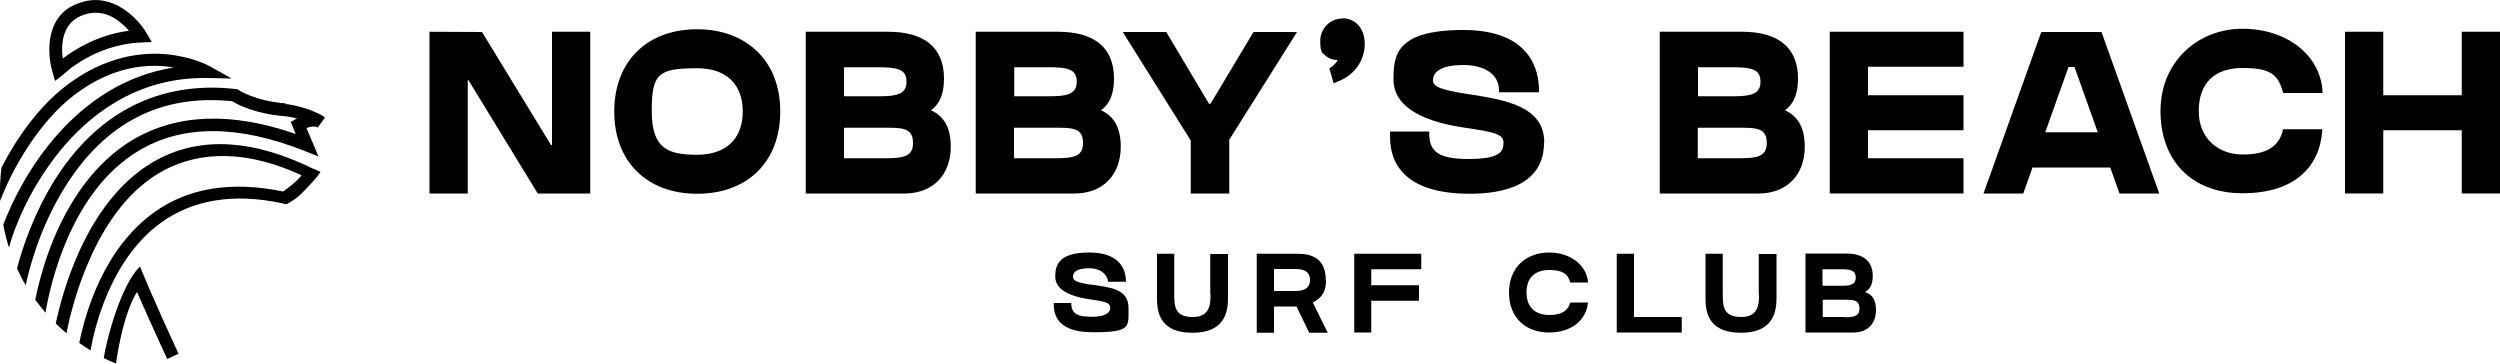
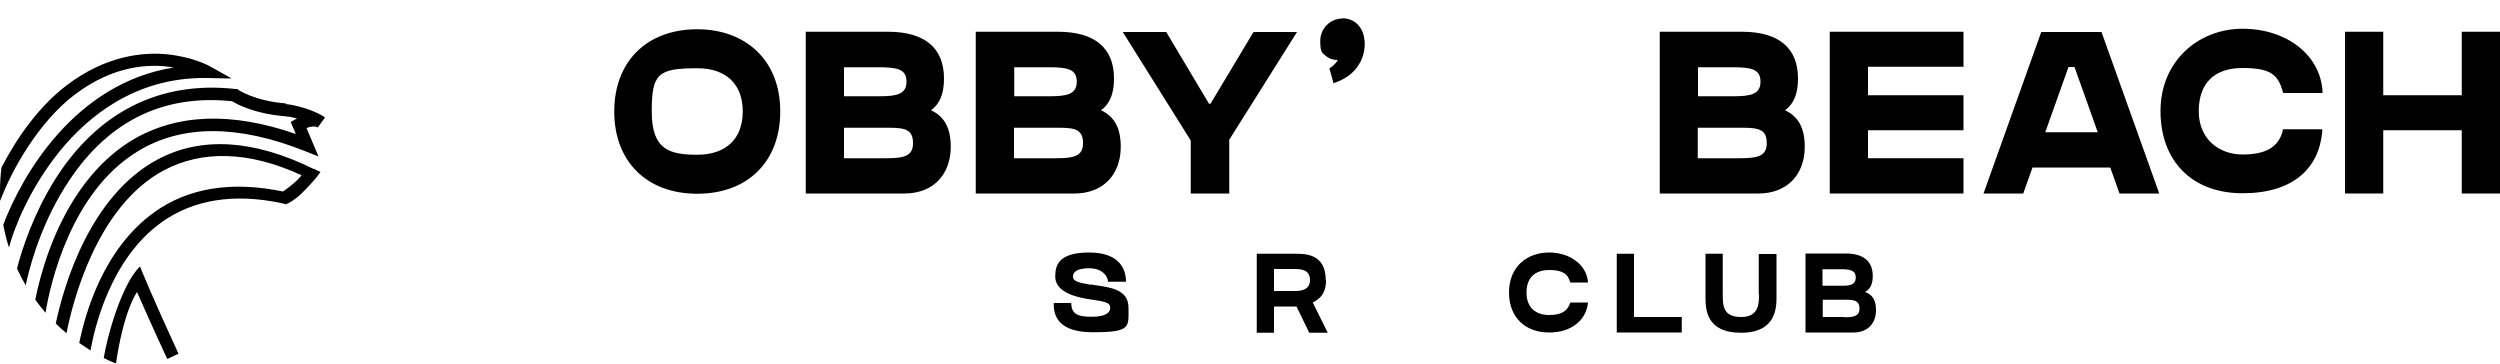
<svg xmlns="http://www.w3.org/2000/svg" id="Layer_2" version="1.1" viewBox="0 0 1000 145.5">
  <g id="Layer_1">
    <g>
-       <path d="M22.1,32.3s0,0,0,0l2.9-2.2.2-.2c.5-.5,12.7-12.2,31.3-12.9l4.2-.2s0,0,0,0l-2.1-3.6c-3.6-6.1-13.7-16.4-26.3-12.2-14.3,4.3-13.6,20.1-11.3,27.8l1,3.5ZM33.9,5.8c1.5-.5,3-.7,4.4-.7,3.4,0,6.8,1.3,10,4,1.3,1.1,2.4,2.2,3.3,3.2,0,0,0,0,0,0-12.4,1.6-21.8,7.5-26.5,11.1,0,0,0,0,0,0-.7-5.4-.5-14.8,8.8-17.6Z" />
      <path d="M81.5,31.2c.4,0,.9,0,1.4,0l9.6.2c0,0,.1-.1,0-.1l-8.4-4.7c-.3-.2-7-3.9-17.5-4.9-9.6-.9-24.4.6-39.9,12.4C15.4,42.6,6.4,55.7.6,67c0,0,0,0,0,0-.4,3.1-.6,6.2-.6,9.4,0,1.3,0,2.7.1,4,0,0,0,0,0,0,4.4-12.3,15.5-31.7,29.6-42.4,15.6-11.9,30.1-12.7,39.8-11,0,0,0,0,0,0C29.9,33.3,8.8,70.1,1.3,89.9c0,0,0,0,0,0,.6,3.1,1.3,6.1,2.3,9.1,0,0,0,0,0,0,1.7-6.7,7.8-23.2,20.6-38.9,10.9-13.3,29.6-28.9,57.3-28.9Z" />
      <path d="M41.7,143.3s0,0,0,0c1.5.8,3.1,1.5,4.7,2.1,0,0,0,0,0,0,1-7.3,3.7-21.2,8.4-28.6,0,0,0,0,0,0,2,4.5,5.8,13.2,12.1,26.8,0,0,0,0,0,0l4.5-2.1s0,0,0,0c-10-21.6-15.4-34.8-15.4-34.9-7.4,7-13.3,28.6-14.5,36.6Z" />
      <path d="M125.5,67.6c-24-11.8-44.9-13.1-62.3-3.9-27.3,14.5-37.7,50.6-40.9,65.7,0,0,0,0,0,0,1.4,1.4,2.8,2.7,4.3,3.9,0,0,0,0,0,0,2.3-11.9,11.9-50.8,39-65.2,15.1-8,33.8-7.8,55,2,0,0,0,0,0,0-.2.3-1.9,2.7-7.4,6.5,0,0,0,0,0,0-20.3-4.2-37.7-1.6-51.5,8.3-20.6,14.8-27.7,40.9-30,52.3,0,0,0,0,0,0,1.5,1,3,2,4.5,3,0,0,0,0,0,0,1.6-9.1,8-36.6,28.3-51.2,12.8-9.2,29.1-11.8,48.3-7.7,0,0,0,0,0,0l1.6.4s0,0,0,0c.2,0,3.2-1.4,5.9-4,3.1-3,5.4-5.7,6.1-6.5l1.8-2.4s0,0,0,0l-2.7-1.3Z" />
      <path d="M114.6,41.4c-12.8-1-19.1-5.4-19.2-5.4l-.5-.4h-.7c-30.4-3.4-55.4,9.3-72.5,36.7-8.3,13.4-12.8,27-14.9,35.1,0,0,0,0,0,0,1.1,2.3,2.2,4.6,3.5,6.7,0,0,0,0,0,0,1-5,5.2-22.6,15.7-39.3,16-25.7,38.5-37.3,66.9-34.3,0,0,0,0,0,0,2,1.3,9,5,21.1,6,1.3.1,3,.4,4.8.9-.3.2-.5.3-.6.3l-1.9,1.1s0,0,0,0l2,4.8s0,0,0,0c-25.8-9-47.8-8.1-65.5,2.5-14.1,8.5-25.5,23.6-33,43.7-2.9,7.9-4.7,15-5.7,20.1,0,0,0,0,0,0,1.3,1.8,2.7,3.5,4.1,5.2,0,0,0,0,0,0,1.8-11,10-48.4,37.1-64.7,17.5-10.6,39.9-10.6,66.6,0l5.5,2.2s0,0,0,0l-4.8-11.4s0,0,0,0c1.6-.6,3.4-.9,4.5-.2,0,0,0,0,0,0l2.9-4s0,0,0,0c-3.7-2.8-11.9-5.1-15.9-5.4Z" />
-       <polygon points="220.8 58 220.4 58 192.8 12.8 171.8 12.7 171.8 77.4 187.1 77.4 187.1 32.1 187.4 32.1 215.1 77.4 236.1 77.4 236.1 12.7 220.8 12.7 220.8 58" />
      <path d="M278.9,11.7c-20.2,0-33.2,12.9-33.2,32.9s13,32.9,33.2,32.9,33.2-12.9,33.2-32.9c0-10.1-3.3-18.5-9.6-24.4-5.9-5.5-14.1-8.5-23.6-8.5ZM278.9,27.3c11.5,0,18.2,6.3,18.2,17.3s-6.8,17.3-18.2,17.3-18.2-2.2-18.2-17.3,2.4-17.3,18.2-17.3Z" />
      <path d="M372.4,44.1c3.5-2.5,5.2-6.6,5.2-12.7,0-12.3-7.8-18.7-22.4-18.7h-32.9v64.7h39.5c11.3,0,18.5-7.4,18.5-18.7,0-7.4-2.5-12.1-7.9-14.6ZM337.6,51.1h18.3c6.3,0,9.3.9,9.3,6.1,0,5.2-3.4,6.1-11,6.1h-16.6v-12.2ZM351.8,38.5h-14.2v-11.6h13.7c7.8,0,11.3.8,11.3,5.8s-4,5.8-10.7,5.8Z" />
      <path d="M448.3,58.7c0-7.4-2.5-12.1-7.9-14.6,3.5-2.5,5.2-6.6,5.2-12.7,0-12.3-7.8-18.7-22.4-18.7h-32.9v64.7h39.5c11.3,0,18.5-7.4,18.5-18.7ZM419.9,38.5h-14.2v-11.6h13.7c7.8,0,11.3.8,11.3,5.8s-4,5.8-10.7,5.8ZM423.9,51.1c6.3,0,9.3.9,9.3,6.1,0,5.2-3.4,6.1-11,6.1h-16.6v-12.2h18.3Z" />
      <polygon points="501.4 12.8 484.2 41.5 483.6 41.5 466.5 12.8 449.1 12.8 476.3 56.2 476.3 77.4 491.7 77.4 491.7 55.9 518.8 12.8 501.4 12.8" />
      <path d="M537,7.4c-4.9,0-8.9,4-8.9,8.9s.8,4.8,2.4,6.2c1.2,1,2.8,1.5,4.6,1.5-.6,1.3-2.2,2.6-2.8,3l-.5.3v.5c.1,0,.4,1.1,1.4,4.7l.2.8.8-.3c11.2-4,11.7-13.4,11.7-15.2,0-7.3-4.5-10.5-8.9-10.5Z" />
-       <path d="M617.7,57c0-14.5-15.6-17-29.4-19.2l-1.5-.2c-10.5-1.7-13.6-2.9-13.6-5.5,0-3.9,4.3-6.1,12.2-6.1s14.2,3.4,14.2,10.1v.8h16v-.8c0-7.3-2.9-24.1-30.2-24.1s-28,10.3-28,20,9.8,16.3,28,19c12.1,1.8,16,2.5,16,6.1s-1.6,6.5-13.9,6.5-15.8-3.1-15.8-10.2v-.8h-15.7v.8c0,3.2,0,9.2,4.1,14.4,4.9,6.4,14.3,9.7,27.8,9.7s29.7-3.5,29.7-20.4Z" />
      <path d="M714,44.1c3.5-2.5,5.2-6.6,5.2-12.7,0-12.3-7.8-18.7-22.4-18.7h-32.9v64.7h39.5c11.3,0,18.5-7.4,18.5-18.7,0-7.4-2.5-12.1-7.9-14.6ZM679.1,51.1h18.3c6.3,0,9.3.9,9.3,6.1,0,5.2-3.4,6.1-11,6.1h-16.6v-12.2ZM693.4,38.5h-14.2v-11.6h13.7c7.8,0,11.3.8,11.3,5.8s-4,5.8-10.7,5.8Z" />
      <polygon points="731.9 77.4 785.4 77.4 785.4 63.3 747.2 63.3 747.2 52.1 785.4 52.1 785.4 38.1 747.2 38.1 747.2 26.7 785.4 26.7 785.4 12.7 731.9 12.7 731.9 77.4" />
      <path d="M816.5,12.8l-23.1,64.6h15.9l3.7-10.4h31.1l3.7,10.4h15.9l-23.1-64.6h-24.1ZM829.8,26.8l9.3,26.1h-21l9.3-26.1h2.3Z" />
      <path d="M913.1,52.4c-1.8,6.5-6.8,9.4-16.1,9.4s-17.5-6.1-17.5-17.3,6.2-17.3,17.5-17.3,14.2,2.7,16.1,9.4l.2.6h15.7v-.9c-1-14.4-14.4-24.8-32-24.8s-32.8,12.9-32.8,32.9,12.6,32.9,32.8,32.9,30.6-9.9,31.9-24.7v-.9c0,0-15.7,0-15.7,0l-.2.6Z" />
      <polygon points="984.7 12.7 984.7 38.1 953.3 38.1 953.3 12.7 938 12.7 938 77.4 953.3 77.4 953.3 52.1 984.7 52.1 984.7 77.4 1000 77.4 1000 12.7 984.7 12.7" />
      <path d="M436.3,113.9c-5.3-.9-7.1-1.5-7.1-3.2s1.2-3.4,6.5-3.4,7.5,3.3,7.5,5.4h7.2c0-4.8-2.4-11.7-14.7-11.7s-13.6,5.1-13.6,9.6,4.2,7.7,13.7,9.1c6.2.9,8.3,1.3,8.3,3.4s-2.2,3.6-7.3,3.6-8.3-.7-8.3-5.5h-7c0,3.1,0,11.7,15.5,11.7s14.4-2,14.4-9.8-8-8.2-15.1-9.3Z" />
-       <path d="M484.2,117.7c0,3.4.1,9.1-7.1,9.1s-7.4-4.3-7.4-9.1v-16.2h-6.9v17c0,4.9,0,14.6,14.2,14.6s14.2-10.2,14.2-14.5v-17h-7.1s0,12.8,0,16.2Z" />
      <path d="M530.3,112c0-10.6-8.4-10.5-12.2-10.5s-6.9,0-8.5,0h0s-6.9,0-6.9,0v31.6h6.9v-10.5h7.3c.4,0,1,0,1.7,0l5.1,10.5h7.4l-6-12.1c2.8-1.5,5.3-3.4,5.3-8.9ZM517.6,116.4h-8v-8.8h8.1c2.1,0,6.3,0,6.3,4.4,0,4.4-4.4,4.4-6.4,4.4Z" />
-       <polygon points="541.7 133 548.5 133 548.5 120.3 567.6 120.3 567.6 114.1 548.5 114.1 548.5 107.7 568.5 107.7 568.5 101.5 541.7 101.5 541.7 133" />
      <path d="M628.1,121c-.9,3.1-3.1,5-8.4,5s-9.1-2.8-9.1-9,3.7-9,9.1-9,7.5,1.6,8.4,5h7.1c-.4-6.7-6.8-12-15.6-12s-16,5.7-16,16,6.9,16,16,16,14.9-5,15.6-12h-7.1Z" />
      <polygon points="653.6 101.5 646.7 101.5 646.7 133 672.7 133 672.7 126.8 653.6 126.8 653.6 101.5" />
      <path d="M703.6,117.7c0,3.4.1,9.1-7.1,9.1s-7.4-4.3-7.4-9.1v-16.2h-6.9v17c0,4.9,0,14.6,14.2,14.6s14.2-10.2,14.2-14.5v-17h-7.1s0,12.8,0,16.2Z" />
      <path d="M746,116.8c2-1.1,3.1-3,3.1-6.4,0-6.3-4.2-9-10.8-9h-16.1v31.6h19.3c4.8,0,8.9-2.9,8.9-9,0-4.2-1.6-6.2-4.4-7.2ZM729.1,107.7h7.2c3.3,0,6,.2,6,3.3s-2.6,3.3-5.8,3.3h-7.5v-6.6ZM737.8,126.8h-8.7v-6.9h9.6c3.2,0,5.1.5,5.1,3.5,0,3.2-2.6,3.5-5.9,3.5Z" />
    </g>
  </g>
</svg>